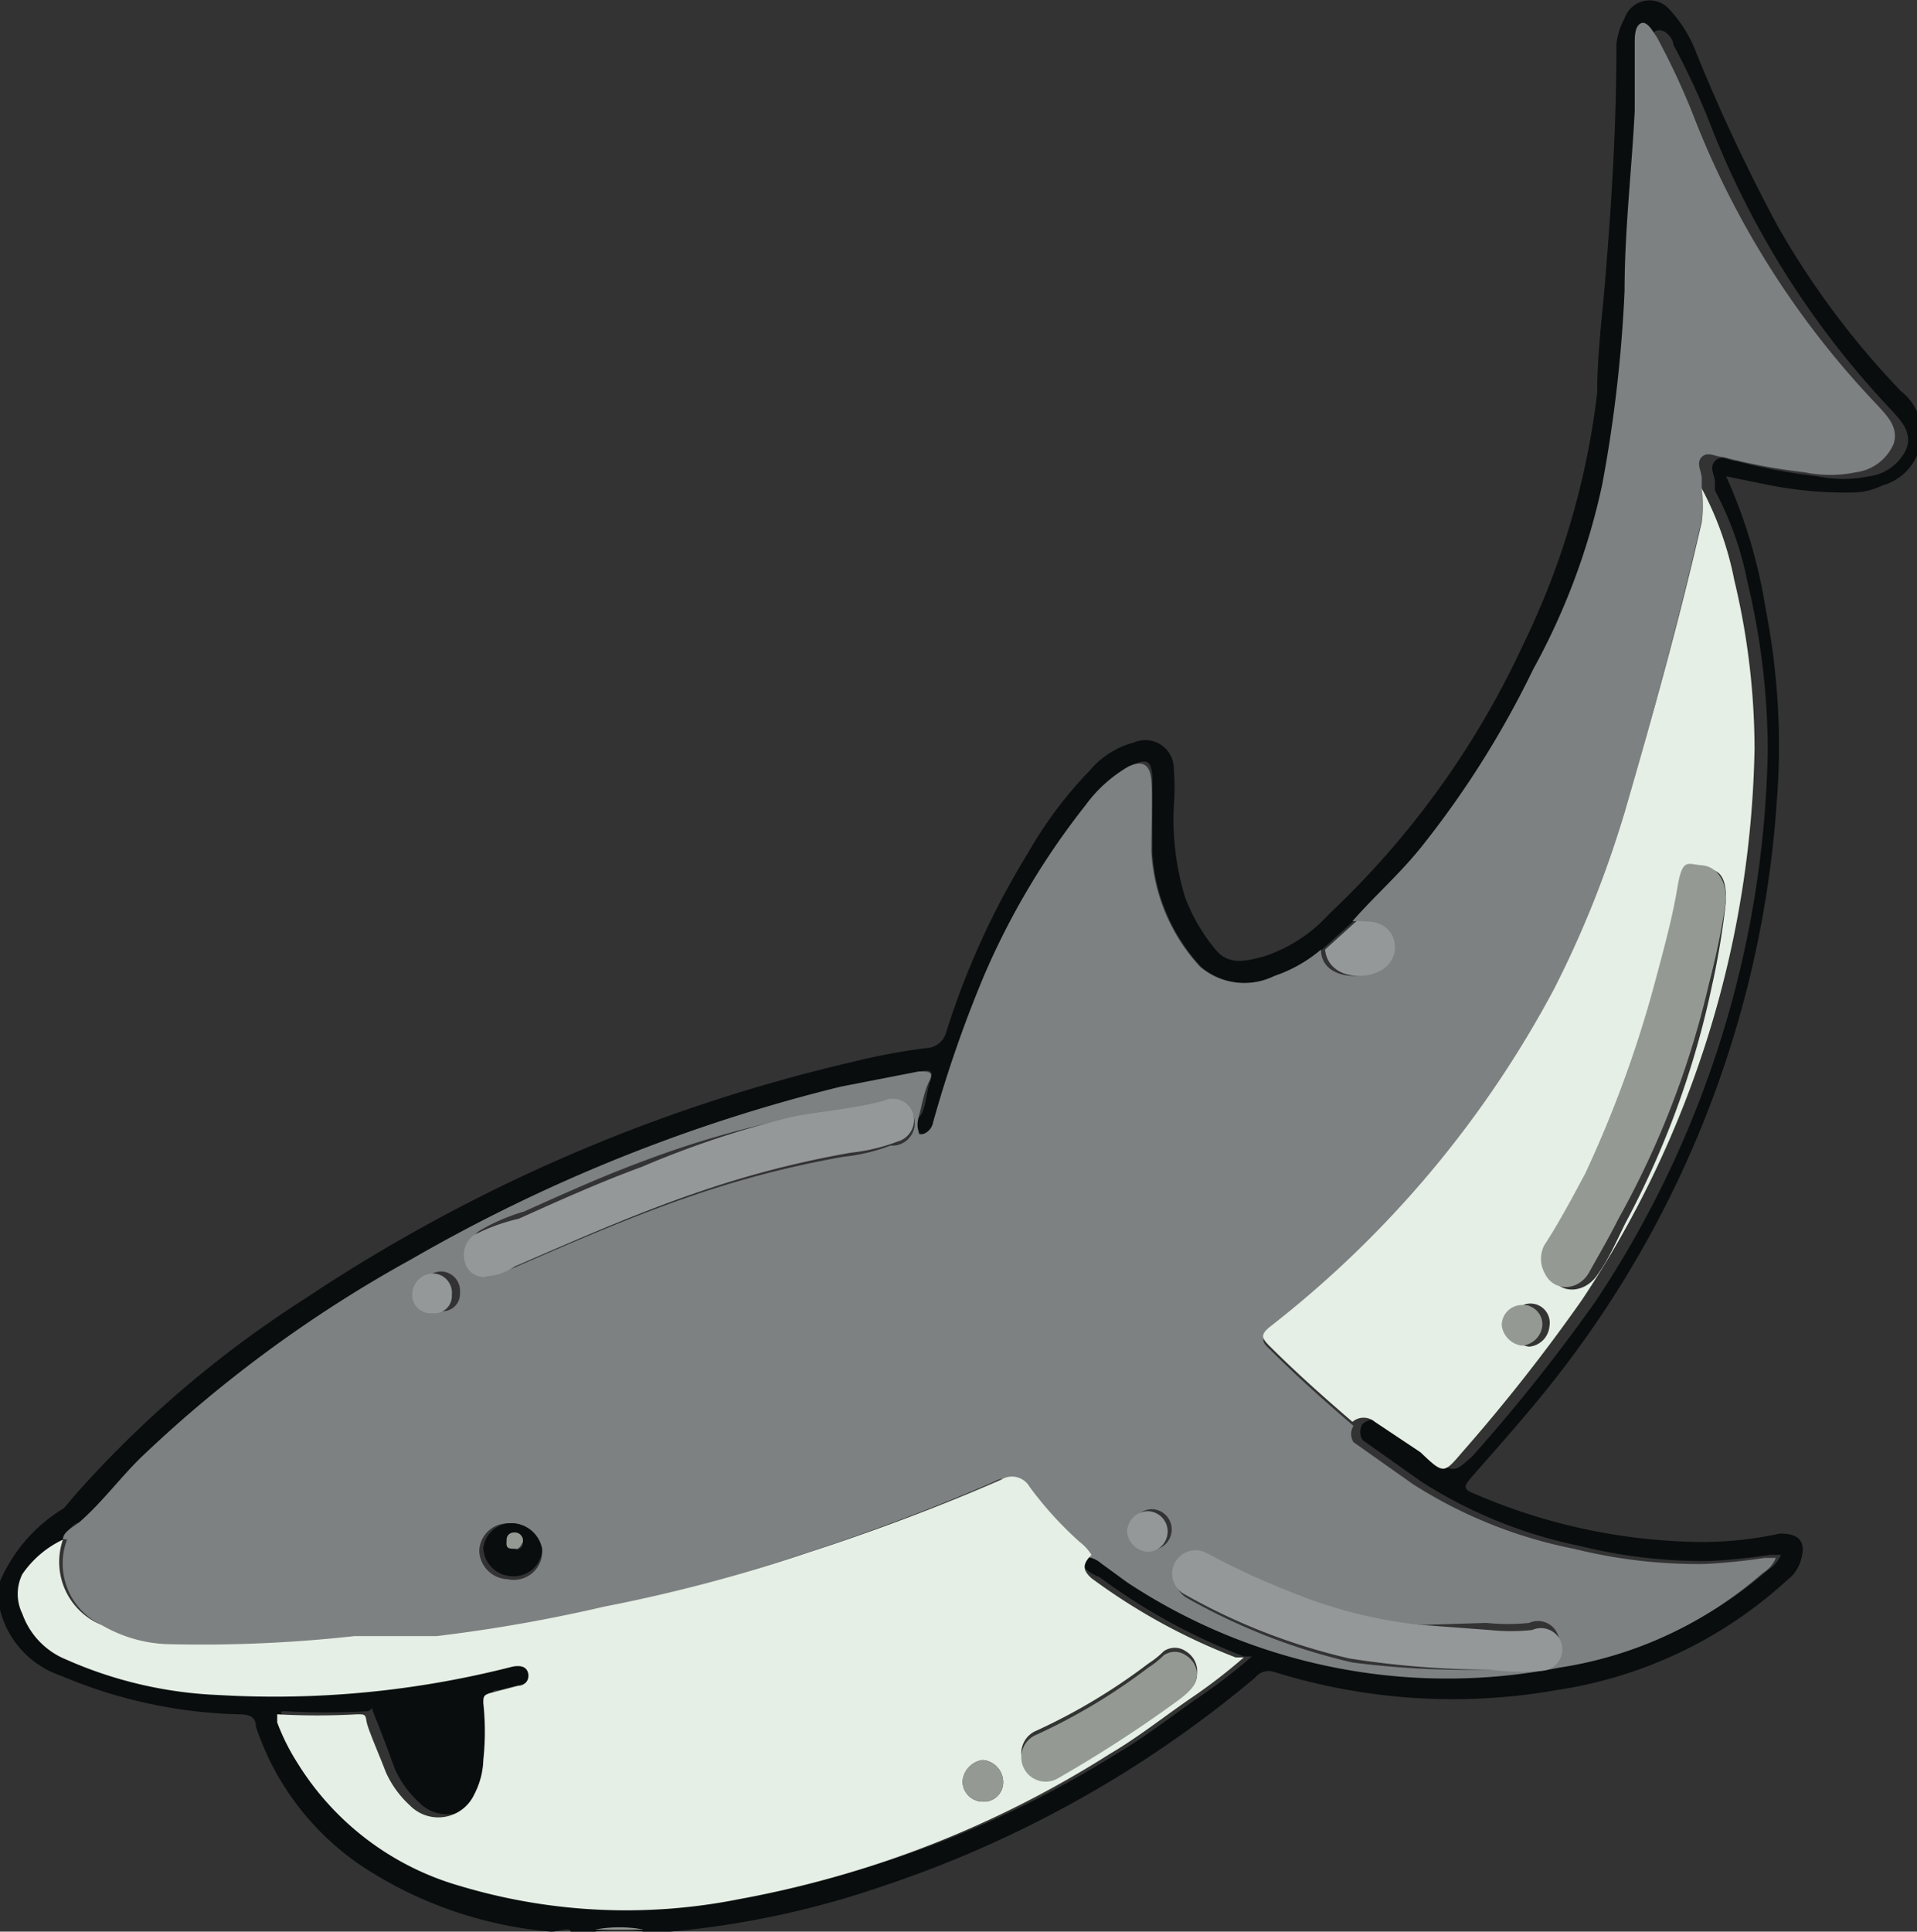
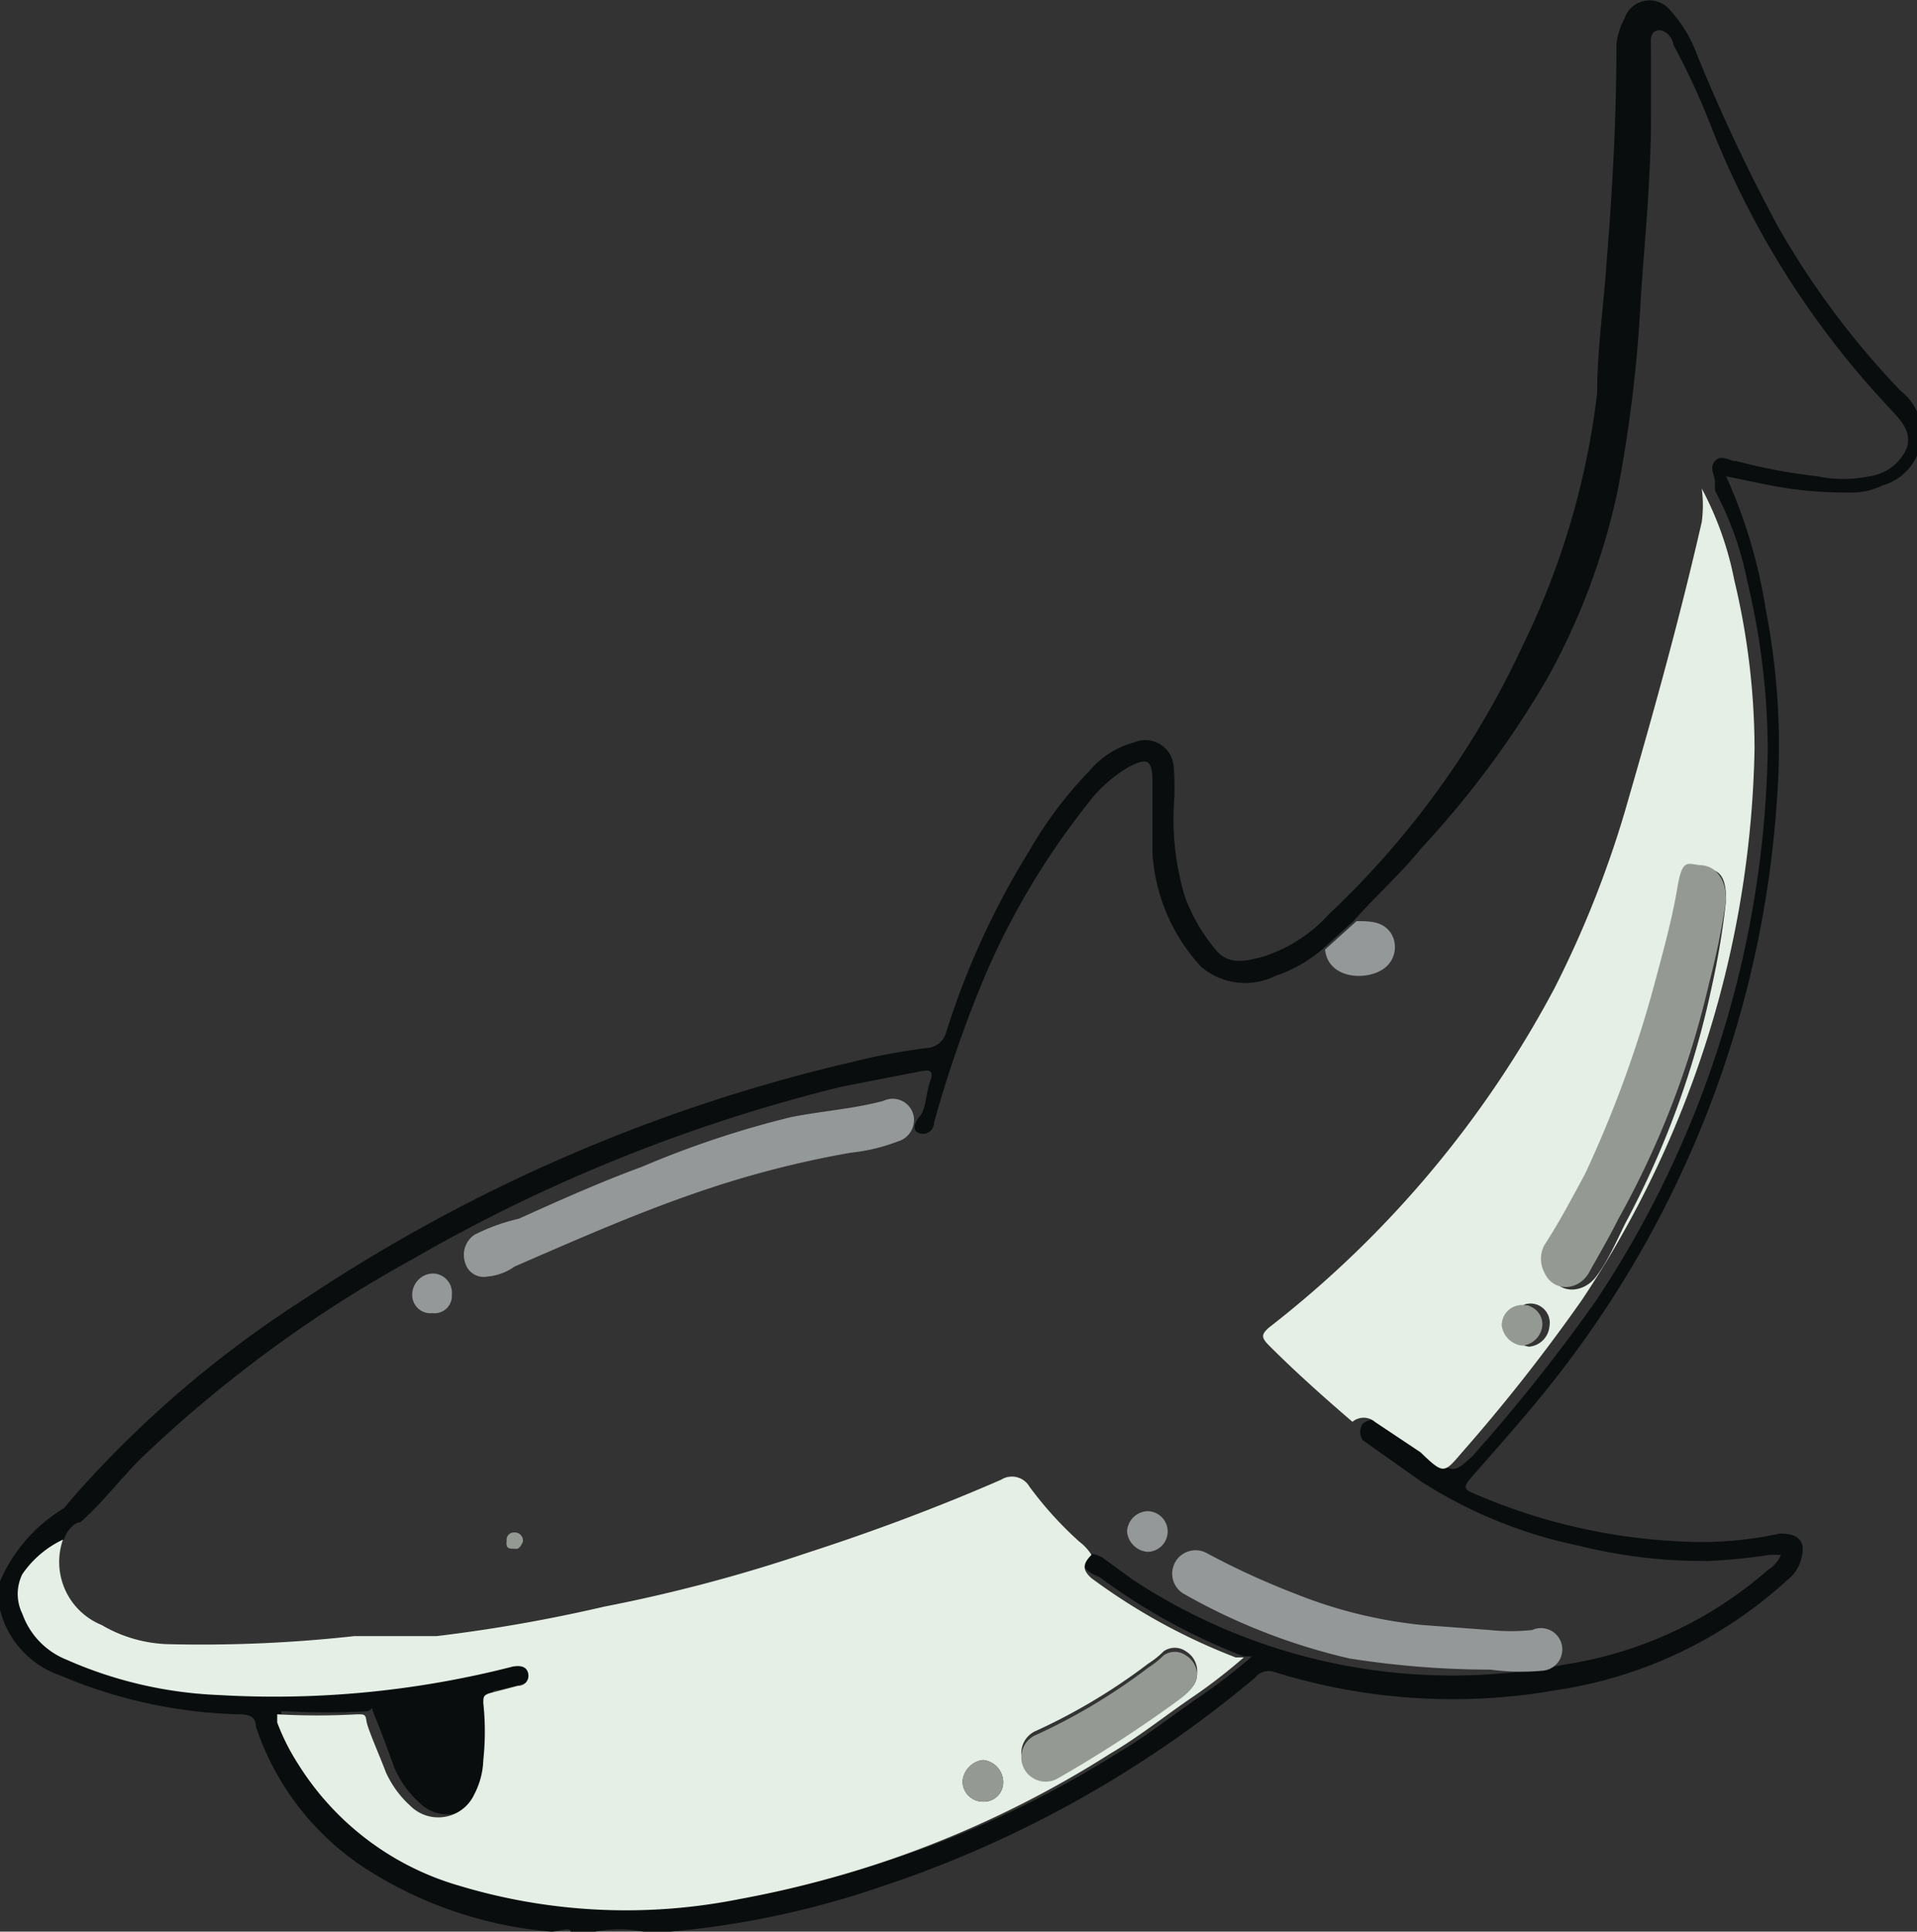
<svg xmlns="http://www.w3.org/2000/svg" id="Layer_1" data-name="Layer 1" viewBox="0 0 18.88 19.02">
  <rect x="0" y="0" width="18.88" height="19.02" fill="#333333" stroke="none" />
  <defs>
    <style>.cls-1{fill:#090d0d;}.cls-2{fill:#949a93;}.cls-3{fill:#7e8182;}.cls-4{fill:#e5efe5;}.cls-5{fill:#959899;}</style>
  </defs>
  <title>Artboard 70</title>
  <path class="cls-1" d="M0,15.57l0,0a1.57,1.57,0,0,1,.63-.72l.11-.13A10.73,10.73,0,0,1,3,12.79a16.41,16.41,0,0,1,5.38-2.33,6.42,6.42,0,0,1,.74-.14.21.21,0,0,0,.2-.16,7.86,7.86,0,0,1,.81-1.77,4,4,0,0,1,.6-.8.86.86,0,0,1,.44-.28.28.28,0,0,1,.39.25,2.55,2.55,0,0,1,0,.39,2.63,2.63,0,0,0,.11.88,1.76,1.76,0,0,0,.31.53c.13.15.3.1.46.06A1.49,1.49,0,0,0,13.09,9,8.6,8.6,0,0,0,15,6.35a7.71,7.71,0,0,0,.73-2.48c0-.41.06-.83.09-1.25.06-.73.1-1.46.1-2.19A.7.7,0,0,1,16,.18a.26.26,0,0,1,.43-.1,1.31,1.31,0,0,1,.28.45,17.56,17.56,0,0,0,.8,1.7,8.24,8.24,0,0,0,1.21,1.62.53.53,0,0,1-.18.93.7.7,0,0,1-.31.07,3.92,3.92,0,0,1-.84-.08L17,4.69A5.09,5.09,0,0,1,17.39,6a7,7,0,0,1,.11,1.88,10.34,10.34,0,0,1-2.21,5.73c-.26.33-.54.64-.81.95-.06.07-.06.1,0,.13a5.76,5.76,0,0,0,2.13.49,3.58,3.58,0,0,0,.92-.08c.18,0,.26.07.21.25a.38.38,0,0,1-.14.21,4.3,4.3,0,0,1-2.26,1.08,5.9,5.9,0,0,1-2.8-.18.17.17,0,0,0-.18.06,11.2,11.2,0,0,1-3.66,2.05,8.84,8.84,0,0,1-2.1.45s-.06,0-.08,0H6.34a1.29,1.29,0,0,0-.48,0H5.62c0-.05-.12,0-.19,0a4,4,0,0,1-1.78-.59A2.67,2.67,0,0,1,2.52,17c0-.1-.07-.12-.17-.12A4.78,4.78,0,0,1,.6,16.5.92.92,0,0,1,0,15.85s0-.06,0-.07Zm10.73-.27a.25.25,0,0,1,.16.06l.26.19a5.72,5.72,0,0,0,4.26.84,3.94,3.94,0,0,0,2-.93.32.32,0,0,0,.13-.15s-.07,0-.11,0a5.9,5.9,0,0,1-.59.06,5.06,5.06,0,0,1-1.29-.15A4.59,4.59,0,0,1,14,14.59l-.58-.41a.15.15,0,0,1,0-.16.17.17,0,0,1,.22,0l.45.32c.23.17.23.16.41,0a17.52,17.52,0,0,0,1.21-1.52,10.1,10.1,0,0,0,1.7-5.43,7.18,7.18,0,0,0-.2-1.66,3.22,3.22,0,0,0-.32-.9s0,0,0-.08-.06-.14,0-.21.14,0,.21,0a5.62,5.62,0,0,0,.8.15,1.25,1.25,0,0,0,.51,0,.47.47,0,0,0,.37-.28c.05-.16-.06-.27-.15-.37h0a8.67,8.67,0,0,1-1.76-2.75,7.2,7.2,0,0,0-.39-.85c0-.06-.08-.16-.16-.14s-.06.13-.06.2c0,.22,0,.44,0,.66,0,.59-.06,1.18-.1,1.77a13.64,13.64,0,0,1-.23,1.91,6.67,6.67,0,0,1-.68,1.82A9.29,9.29,0,0,1,14,8.35c-.21.26-.45.47-.67.72l-.31.28a1.4,1.4,0,0,1-.46.26.67.67,0,0,1-.73-.09,1.81,1.81,0,0,1-.48-1.13c0-.24,0-.47,0-.7s-.07-.22-.23-.14a1.38,1.38,0,0,0-.42.38,7.42,7.42,0,0,0-1,1.68,12.26,12.26,0,0,0-.5,1.44c0,.07-.06.13-.14.11s-.06-.1,0-.17.06-.23.1-.34,0-.12-.1-.1l-.77.15a16.16,16.16,0,0,0-4.23,1.7,12.78,12.78,0,0,0-2.64,1.93c-.22.21-.4.46-.63.66-.06,0-.14.09-.16.17a1,1,0,0,0-.32.31.44.44,0,0,0,0,.39.76.76,0,0,0,.43.45,4.11,4.11,0,0,0,1.5.35,9.44,9.44,0,0,0,2.9-.28c.06,0,.13,0,.15.06s0,.11-.1.13l-.27.07c-.06,0-.08,0-.07.1a2.62,2.62,0,0,1,0,.56.78.78,0,0,1-.09.34.39.39,0,0,1-.63.11,1,1,0,0,1-.24-.33c-.06-.16-.12-.33-.19-.5s0-.08-.09-.07a7,7,0,0,1-.79,0c-.07,0-.07,0,0,.08a2.14,2.14,0,0,0,.2.4,2.78,2.78,0,0,0,1.6,1.21,5.69,5.69,0,0,0,2.75.13,10.26,10.26,0,0,0,3.64-1.41c.29-.17.55-.38.83-.57a5.41,5.41,0,0,0,.49-.38l-.08,0a6,6,0,0,1-1.42-.78C10.64,15.45,10.64,15.39,10.73,15.3Z" />
-   <path class="cls-2" d="M5.86,19a1.29,1.29,0,0,1,.48,0Z" />
-   <path class="cls-3" d="M.62,15.16c0-.08.1-.12.16-.17.23-.2.41-.45.63-.66A12.78,12.78,0,0,1,4.05,12.4a16.16,16.16,0,0,1,4.23-1.7l.77-.15c.1,0,.15,0,.1.1s-.07.23-.1.34,0,.14,0,.17.12,0,.14-.11a12.26,12.26,0,0,1,.5-1.44,7.42,7.42,0,0,1,1-1.68,1.38,1.38,0,0,1,.42-.38c.16-.08.22,0,.23.14s0,.46,0,.7a1.81,1.81,0,0,0,.48,1.13.67.67,0,0,0,.73.09,1.4,1.4,0,0,0,.46-.26c0,.28.38.31.56.2a.26.26,0,0,0,.09-.36c-.08-.12-.21-.12-.34-.12.22-.25.46-.46.67-.72A9.29,9.29,0,0,0,15.1,6.59a6.67,6.67,0,0,0,.68-1.82A13.64,13.64,0,0,0,16,2.86c0-.59.07-1.18.1-1.77,0-.22,0-.44,0-.66,0-.07,0-.17.06-.2s.12.08.16.14a7.2,7.2,0,0,1,.39.85A8.67,8.67,0,0,0,18.5,4h0c.09.1.2.21.15.37a.47.47,0,0,1-.37.28,1.25,1.25,0,0,1-.51,0,5.62,5.62,0,0,1-.8-.15c-.07,0-.15-.06-.21,0s0,.14,0,.21,0,0,0,.08a1.23,1.23,0,0,1,0,.33C16.54,6.08,16.29,7,16,8a10.26,10.26,0,0,1-.68,1.77,10.41,10.41,0,0,1-2.81,3.34c-.09.07-.09.1,0,.18.26.26.54.51.82.75a.15.15,0,0,0,0,.16l.58.41a4.59,4.59,0,0,0,1.59.64,5.06,5.06,0,0,0,1.29.15,5.9,5.9,0,0,0,.59-.06s.07,0,.11,0a.32.32,0,0,1-.13.15,3.94,3.94,0,0,1-2,.93,5.72,5.72,0,0,1-4.26-.84l-.26-.19a.25.25,0,0,0-.16-.06.5.5,0,0,0-.12-.13,3.57,3.57,0,0,1-.49-.54.2.2,0,0,0-.28-.07c-.62.27-1.26.51-1.91.72a15.52,15.52,0,0,1-2,.53,15.39,15.39,0,0,1-1.65.29c-.27,0-.54,0-.81,0a13.71,13.71,0,0,1-1.81.08A1.37,1.37,0,0,1,1,16a.67.67,0,0,1-.34-.84A.06.06,0,0,0,.62,15.16ZM4.8,12.57A.55.55,0,0,0,5,12.51c.6-.26,1.21-.53,1.83-.74a9.75,9.75,0,0,1,1.48-.38,1.82,1.82,0,0,0,.46-.11A.22.22,0,0,0,9,11a.21.21,0,0,0-.25-.16c-.3.08-.61.1-.91.16a9.47,9.47,0,0,0-1.47.42c-.41.15-.81.33-1.21.51a1.89,1.89,0,0,0-.44.19.24.24,0,0,0-.09.27A.19.19,0,0,0,4.8,12.57Zm9.88,3.87a2.25,2.25,0,0,0,.49-.06.21.21,0,1,0-.11-.4,2,2,0,0,1-.42,0L14,16a4.59,4.59,0,0,1-1.22-.27,7.55,7.55,0,0,1-.87-.4.23.23,0,1,0-.21.41,6.05,6.05,0,0,0,1.62.63A9,9,0,0,0,14.68,16.44ZM5.34,15.26A.31.31,0,0,0,5,15a.28.28,0,0,0-.28.27.29.29,0,0,0,.28.28A.28.28,0,0,0,5.34,15.26Zm6,0a.2.2,0,0,0,0-.4.21.21,0,0,0-.2.2A.22.22,0,0,0,11.3,15.28Zm-7-2.35a.17.17,0,0,0,.19-.18.19.19,0,0,0-.2-.21.21.21,0,0,0-.19.2A.18.18,0,0,0,4.26,12.93Z" />
  <path class="cls-4" d="M.62,15.16a.06.06,0,0,1,0,0A.67.67,0,0,0,1,16a1.37,1.37,0,0,0,.68.19,13.71,13.71,0,0,0,1.81-.08c.27,0,.54,0,.81,0a15.39,15.39,0,0,0,1.65-.29,15.52,15.52,0,0,0,2-.53c.65-.21,1.29-.45,1.91-.72a.2.2,0,0,1,.28.07,3.57,3.57,0,0,0,.49.54.5.5,0,0,1,.12.13c-.09.09-.09.15,0,.23a6,6,0,0,0,1.42.78l.08,0a5.41,5.41,0,0,1-.49.38c-.28.19-.54.4-.83.57A10.26,10.26,0,0,1,7.28,18.7a5.69,5.69,0,0,1-2.75-.13,2.78,2.78,0,0,1-1.6-1.21,2.14,2.14,0,0,1-.2-.4c0-.06,0-.08,0-.08a7,7,0,0,0,.79,0c.07,0,.08,0,.09.07s.13.34.19.5a1,1,0,0,0,.24.33.39.39,0,0,0,.63-.11.78.78,0,0,0,.09-.34,2.62,2.62,0,0,0,0-.56c0-.06,0-.08.07-.1l.27-.07c.07,0,.12-.06.1-.13s-.09-.07-.15-.06a9.44,9.44,0,0,1-2.9.28,4.11,4.11,0,0,1-1.5-.35.76.76,0,0,1-.43-.45.44.44,0,0,1,0-.39A1,1,0,0,1,.62,15.16Zm11.17,1.32a.23.23,0,0,0-.11-.22.19.19,0,0,0-.22,0,.88.88,0,0,1-.15.12,5.83,5.83,0,0,1-1.1.66.24.24,0,1,0,.21.43,12.76,12.76,0,0,0,1.16-.75C11.69,16.68,11.79,16.6,11.79,16.48ZM9.68,17.74a.19.19,0,0,0,.2-.2.22.22,0,0,0-.2-.21.23.23,0,0,0-.2.21A.2.2,0,0,0,9.68,17.74Z" />
  <path class="cls-4" d="M13.32,14c-.28-.24-.56-.49-.82-.75-.08-.08-.08-.11,0-.18a10.41,10.41,0,0,0,2.81-3.34A10.26,10.26,0,0,0,16,8c.29-1,.54-1.9.76-2.86a1.23,1.23,0,0,0,0-.33,3.22,3.22,0,0,1,.32.9,7.18,7.18,0,0,1,.2,1.66,10.1,10.1,0,0,1-1.7,5.43A17.52,17.52,0,0,1,14.4,14.3c-.18.21-.18.22-.41,0L13.54,14A.17.17,0,0,0,13.32,14ZM17,8.86c0-.2-.05-.29-.17-.3s-.21,0-.24.22-.13.59-.21.89a11.44,11.44,0,0,1-.7,1.93c-.13.24-.25.47-.4.7a.29.29,0,0,0,0,.27c.09.18.32.16.44,0s.2-.35.29-.53a8.8,8.8,0,0,0,.85-2.33A7.67,7.67,0,0,0,17,8.86Zm-1.93,4a.2.2,0,0,0-.21.2.23.23,0,0,0,.2.2.22.22,0,0,0,.2-.2A.19.19,0,0,0,15,12.85Z" />
  <path class="cls-5" d="M13.36,9.07c.13,0,.26,0,.34.12a.26.26,0,0,1-.09.36c-.18.11-.53.08-.56-.2Z" />
  <path class="cls-5" d="M4.8,12.57a.19.19,0,0,1-.22-.14.24.24,0,0,1,.09-.27A1.89,1.89,0,0,1,5.11,12c.4-.18.8-.36,1.21-.51A9.47,9.47,0,0,1,7.79,11c.3-.06.61-.08.91-.16A.21.21,0,0,1,9,11a.22.22,0,0,1-.16.24,1.82,1.82,0,0,1-.46.11,9.75,9.75,0,0,0-1.48.38c-.62.21-1.23.48-1.83.74A.55.55,0,0,1,4.8,12.57Z" />
  <path class="cls-5" d="M14.68,16.44a9,9,0,0,1-1.39-.11,6.05,6.05,0,0,1-1.62-.63.23.23,0,1,1,.21-.41,7.55,7.55,0,0,0,.87.4A4.59,4.59,0,0,0,14,16l.67.05a2,2,0,0,0,.42,0,.21.21,0,1,1,.11.4A2.25,2.25,0,0,1,14.68,16.44Z" />
-   <path class="cls-1" d="M5.34,15.26a.28.28,0,0,1-.3.26.29.29,0,0,1-.28-.28A.28.28,0,0,1,5,15,.31.31,0,0,1,5.34,15.26Zm-.26,0s.07,0,.07-.07a.08.08,0,0,0-.09-.09.07.07,0,0,0-.07.08C5,15.23,5,15.25,5.08,15.25Z" />
  <path class="cls-5" d="M11.3,15.28a.22.22,0,0,1-.2-.2.21.21,0,0,1,.2-.2.2.2,0,0,1,0,.4Z" />
  <path class="cls-5" d="M4.26,12.93a.18.18,0,0,1-.2-.19.21.21,0,0,1,.19-.2.19.19,0,0,1,.2.21A.17.17,0,0,1,4.26,12.93Z" />
  <path class="cls-2" d="M11.79,16.48c0,.12-.1.2-.21.28a12.76,12.76,0,0,1-1.16.75.24.24,0,1,1-.21-.43,5.83,5.83,0,0,0,1.1-.66.88.88,0,0,0,.15-.12.19.19,0,0,1,.22,0A.23.23,0,0,1,11.79,16.48Z" />
  <path class="cls-2" d="M9.68,17.74a.2.2,0,0,1-.2-.2.23.23,0,0,1,.2-.21.22.22,0,0,1,.2.21A.19.19,0,0,1,9.68,17.74Z" />
  <path class="cls-2" d="M17,8.86a7.67,7.67,0,0,1-.17.83A8.8,8.8,0,0,1,15.94,12c-.09.18-.19.35-.29.53s-.35.2-.44,0a.29.29,0,0,1,0-.27c.15-.23.27-.46.4-.7a11.44,11.44,0,0,0,.7-1.93c.08-.3.16-.59.21-.89s.1-.23.24-.22S17,8.66,17,8.86Z" />
  <path class="cls-2" d="M15,12.85a.19.19,0,0,1,.19.2.22.22,0,0,1-.2.2.23.23,0,0,1-.2-.2A.2.2,0,0,1,15,12.85Z" />
  <path class="cls-2" d="M5.08,15.25c-.07,0-.1,0-.09-.08a.07.07,0,0,1,.07-.08.08.08,0,0,1,.09.09S5.12,15.26,5.08,15.25Z" />
</svg>